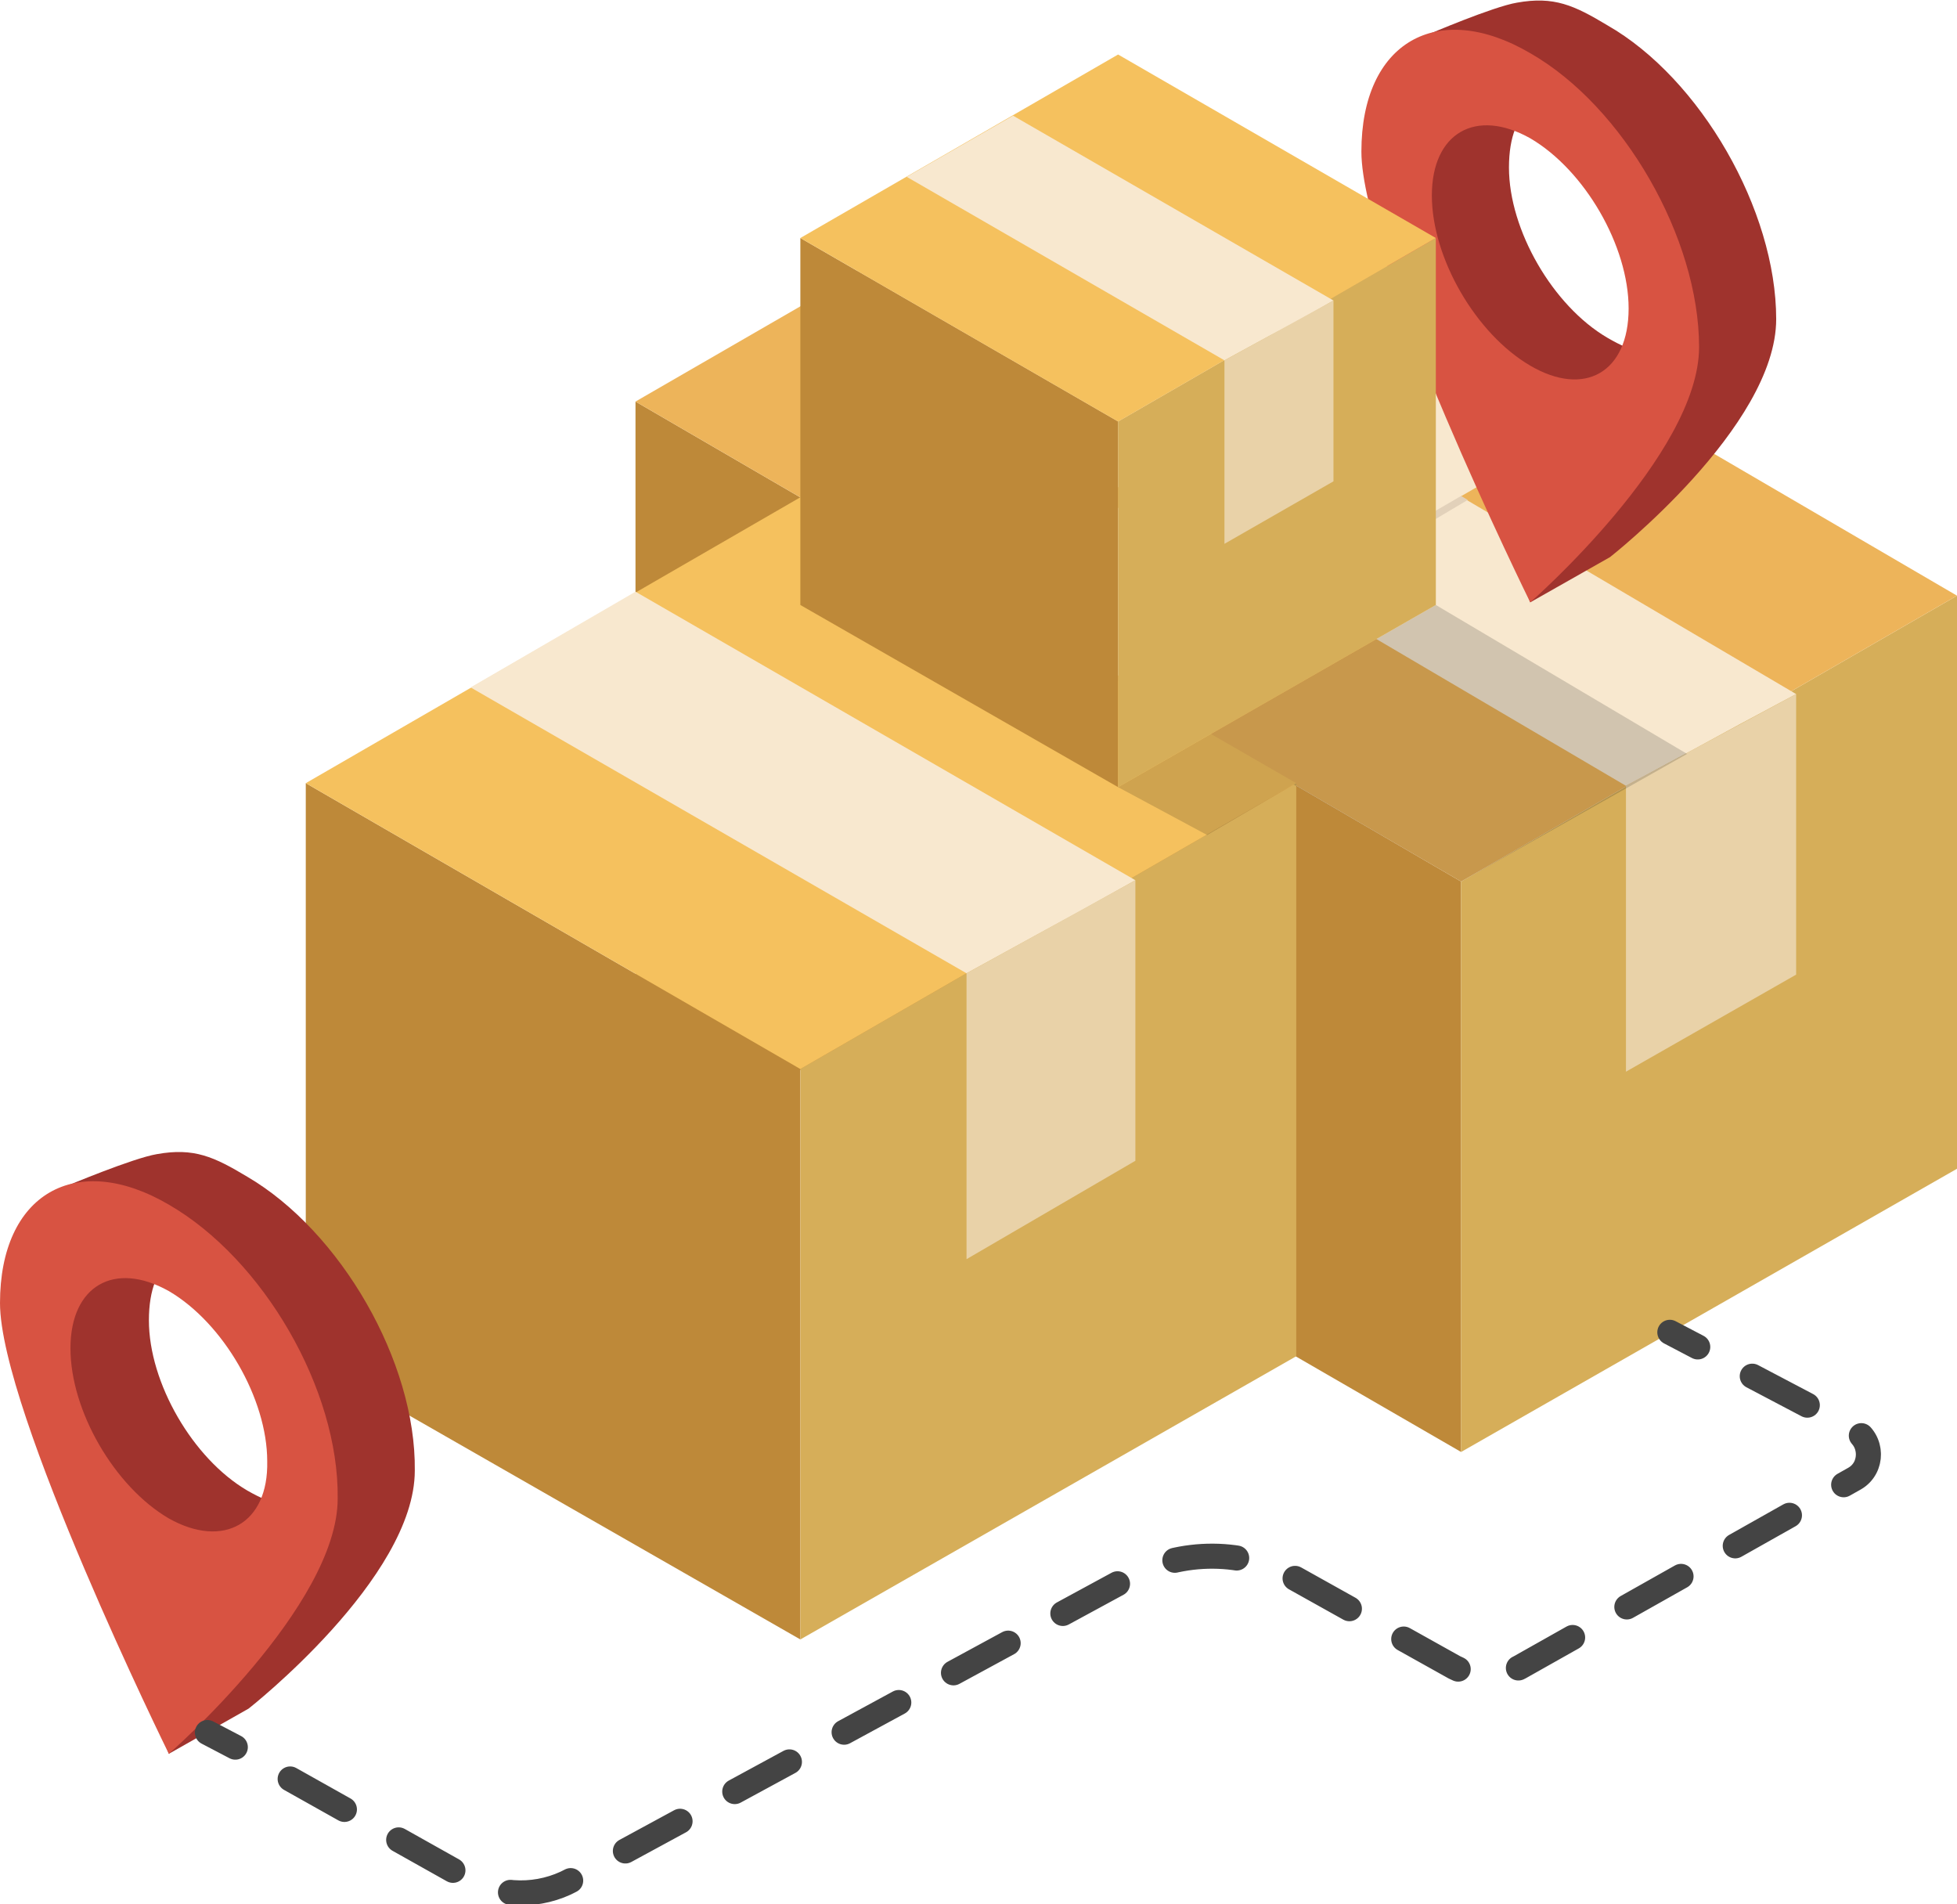
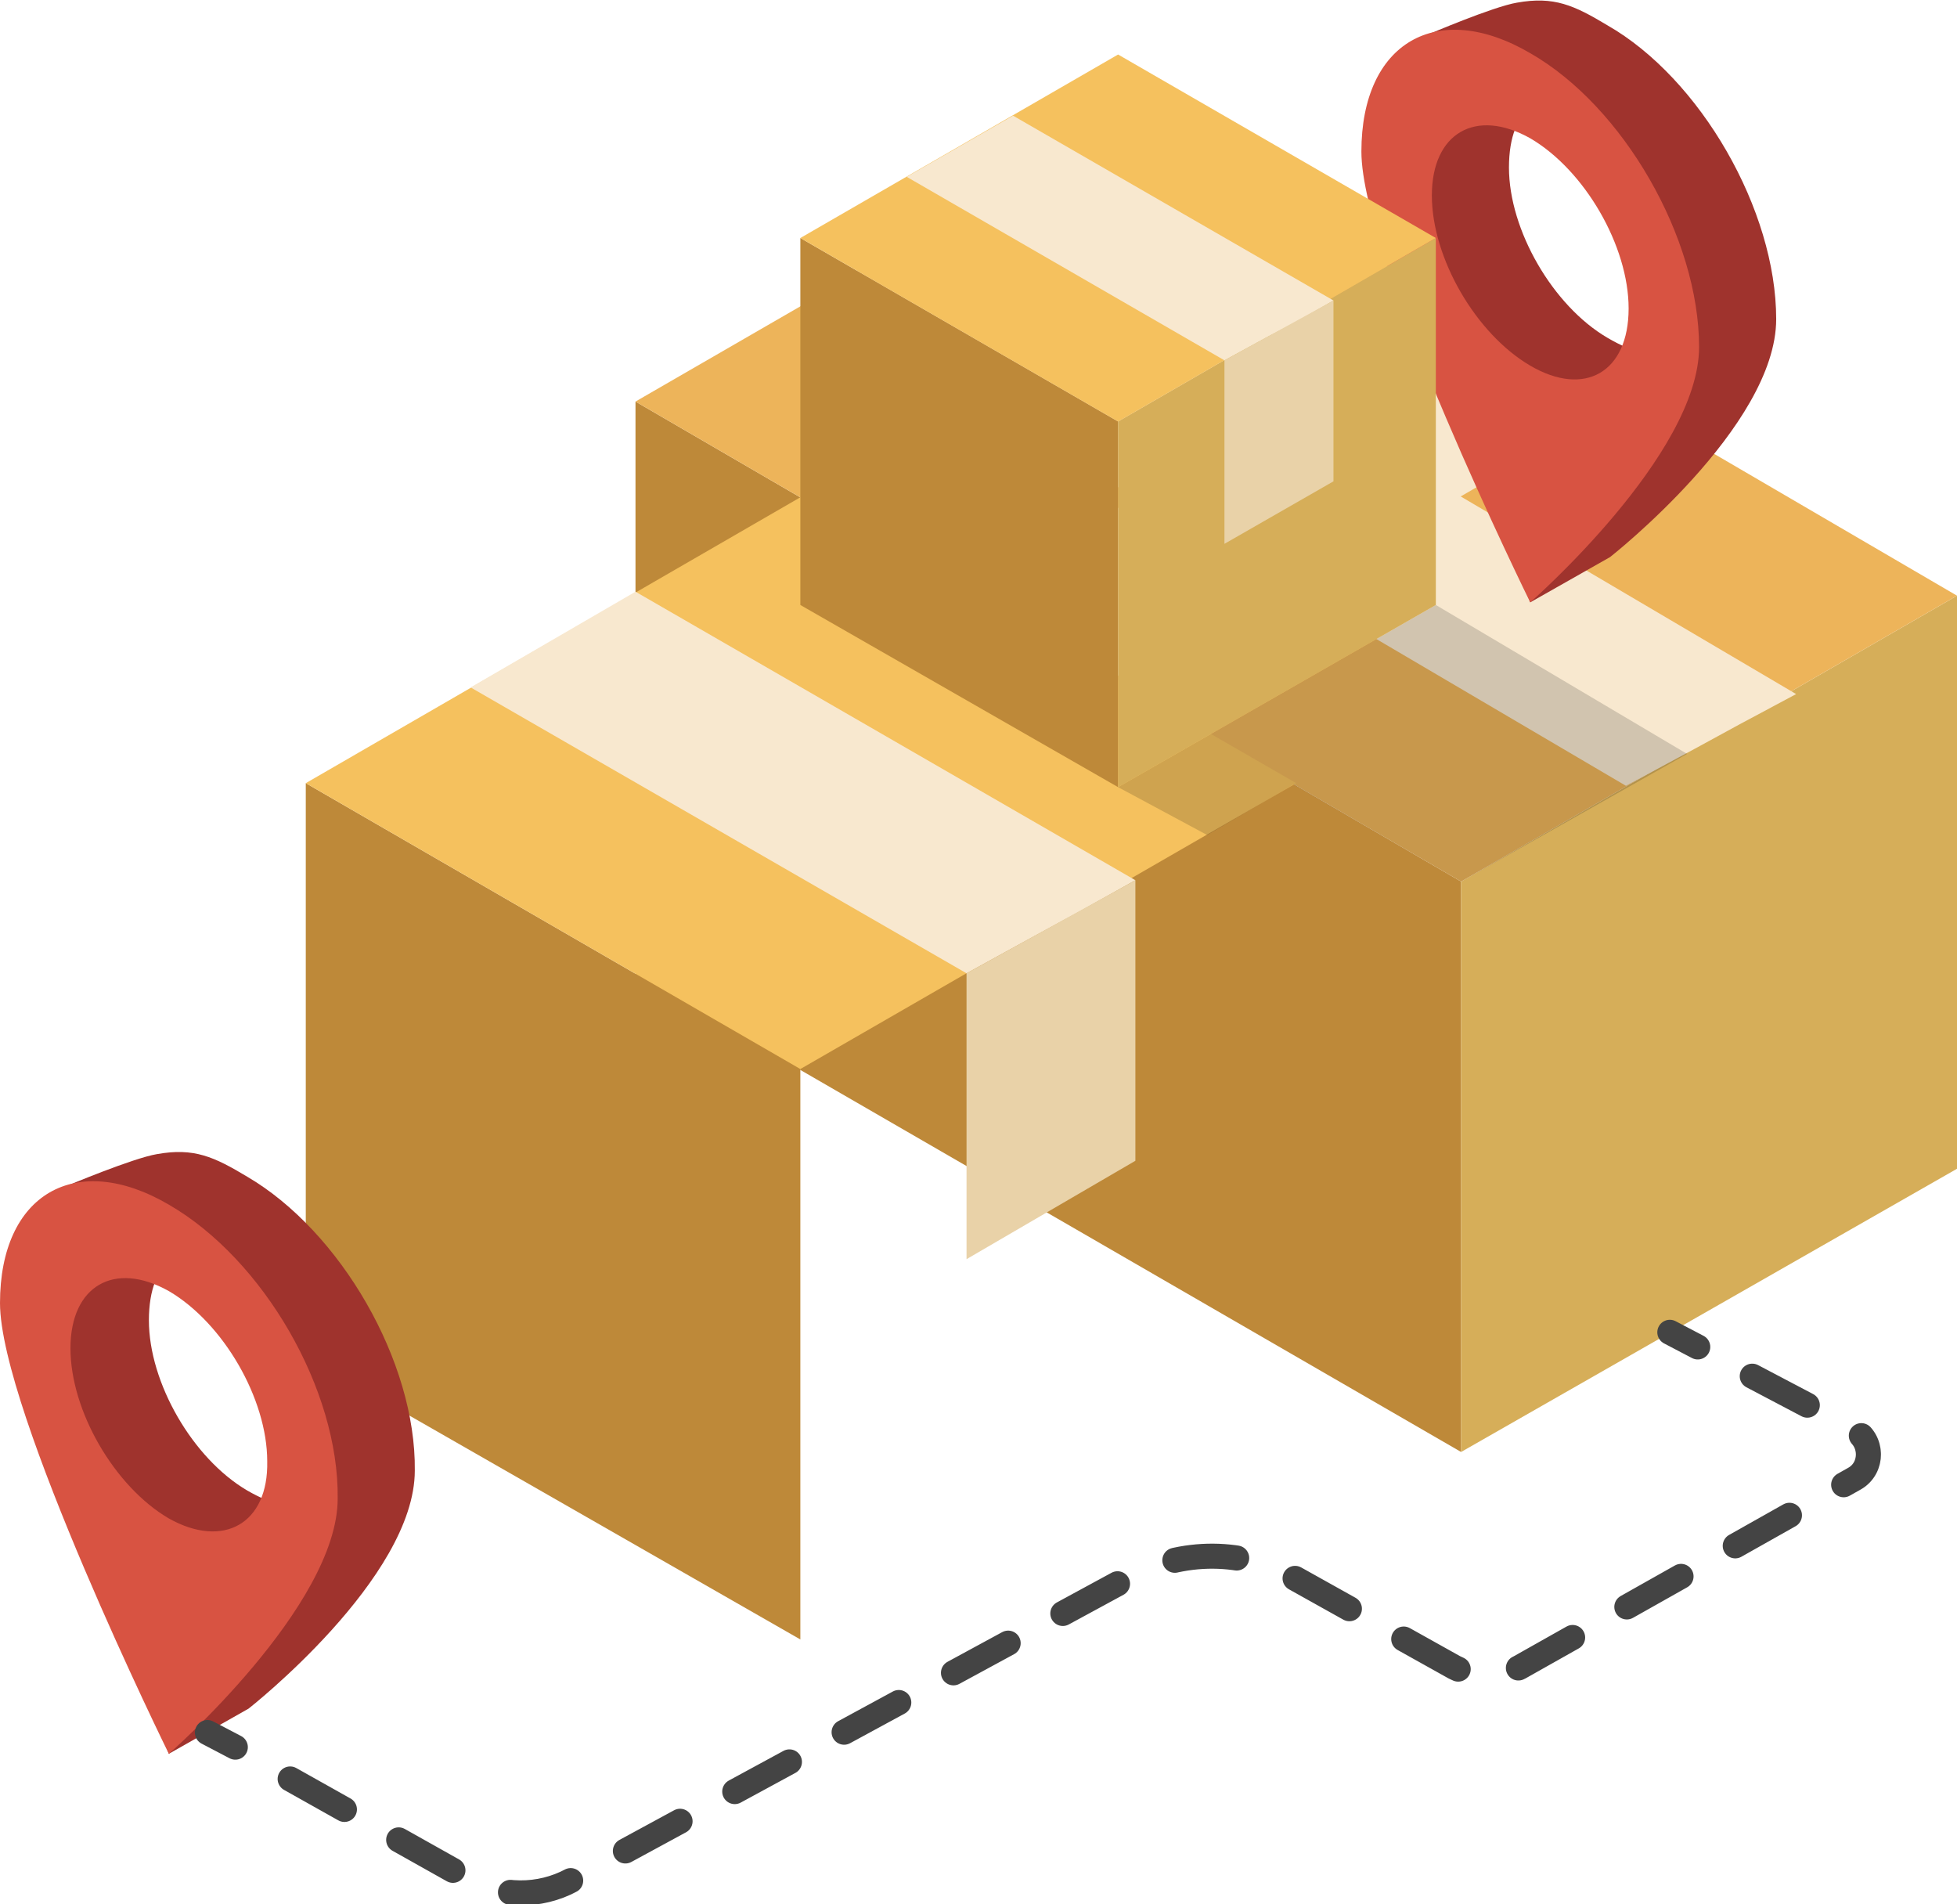
<svg xmlns="http://www.w3.org/2000/svg" id="Слой_1" x="0px" y="0px" viewBox="0 0 147.2 143.2" style="enable-background:new 0 0 147.2 143.2;" xml:space="preserve">
  <style type="text/css"> .st0{fill:#BE8939;} .st1{fill:#D6AE59;} .st2{fill:#EDB45A;} .st3{fill:#F8E8CF;} .st4{fill:#E9D2A8;} .st5{fill:#E2D1BA;} .st6{fill:#F5C15E;} .st7{opacity:0.16;} .st8{fill:#9F332D;} .st9{fill:#D85342;} .st10{fill:none;stroke:#444444;stroke-width:1.884;stroke-linecap:round;stroke-linejoin:round;} .st11{fill:none;stroke:#444444;stroke-width:1.884;stroke-linecap:round;stroke-linejoin:round;stroke-dasharray:4.68,4.68;} </style>
  <g id="XMLID_1789_">
    <g id="XMLID_526_">
      <polygon id="XMLID_504_" class="st0" points="47.8,30.2 109.9,66.3 109.9,109.2 47.8,73.3 " />
      <polygon id="XMLID_501_" class="st1" points="147.2,44.8 109.9,66.3 109.9,109.2 147.2,87.9 " />
      <polygon id="XMLID_491_" class="st2" points="47.8,30.2 85.2,8.6 147.2,44.8 109.9,66.3 " />
      <polygon id="XMLID_485_" class="st3" points="60.4,22.7 72.8,15.5 135.1,52.2 130.8,54.5 127.5,56.3 122.3,59.1 " />
-       <polygon id="XMLID_482_" class="st4" points="122.3,59.1 122.3,80.6 135.1,73.3 135.1,52.2 " />
      <polygon id="XMLID_481_" class="st3" points="72.9,44.8 109.9,23 122.2,30.2 85.4,51.5 " />
-       <polygon id="XMLID_486_" class="st5" points="98.1,44.9 97.5,44.5 109.9,37.3 110.4,37.6 " />
    </g>
    <g id="XMLID_524_">
      <polygon id="XMLID_473_" class="st0" points="23,58.9 60.2,80.4 60.2,123.3 23,102 " />
-       <polygon id="XMLID_477_" class="st1" points="97.5,58.9 60.2,80.4 60.2,123.3 97.5,102 " />
      <polygon id="XMLID_475_" class="st6" points="23,58.9 60.2,37.4 97.5,58.9 60.2,80.4 " />
      <polygon id="XMLID_479_" class="st3" points="35.4,51.7 47.8,44.5 85.4,66.2 81.1,68.6 77.8,70.4 72.7,73.2 " />
      <polygon id="XMLID_480_" class="st4" points="72.7,73.2 72.7,94.7 85.4,87.3 85.4,66.2 " />
    </g>
    <polygon id="XMLID_539_" class="st7" points="84.1,59.2 90.8,62.8 97.3,59 109.9,66.3 126.9,56.7 108,45.5 " />
    <g id="XMLID_119_">
      <path id="XMLID_124_" class="st8" d="M18.6,88.5c-2.5-1.5-4-2.2-6.8-1.7C10,87.1,5,89.2,5,89.2S3.2,96,3.2,100 c0,6.9,9.5,31.9,9.5,31.9l6-3.4c0,0,12.5-9.8,12.5-17.9C31.3,102.4,25.6,92.6,18.6,88.5z M18.6,112.1c-4.1-2.4-7.4-8.1-7.4-12.8 c0-4.7,2.7-6.1,5.6-4.1c3.9,2.7,7.6,8.5,7.6,13.2C24.3,113.1,22.6,114.4,18.6,112.1z" />
      <path id="XMLID_121_" class="st9" d="M12.7,90.6C5.7,86.5,0,89.8,0,98c0,8.1,12.7,33.9,12.7,33.9s12.7-11.1,12.7-19.2 C25.5,104.5,19.8,94.7,12.7,90.6z M12.7,114.2c-4.1-2.4-7.4-8.1-7.4-12.8c0-4.7,3.3-6.6,7.4-4.3c4.1,2.4,7.4,8.1,7.4,12.8 C20.2,114.6,16.8,116.5,12.7,114.2z" />
    </g>
    <g id="XMLID_125_">
      <path id="XMLID_129_" class="st8" d="M120.9,1.9c-2.5-1.5-4-2.2-6.8-1.7c-1.8,0.3-6.7,2.4-6.7,2.4s-1.8,6.9-1.8,10.8 c0,6.9,9.5,31.9,9.5,31.9l6-3.4c0,0,12.5-9.8,12.5-17.9C133.6,15.8,127.9,5.9,120.9,1.9z M120.9,25.4c-4.1-2.4-7.4-8.1-7.4-12.8 c0-4.7,2.7-6.1,5.6-4.1c3.9,2.7,7.6,8.5,7.6,13.2C126.7,26.5,125,27.8,120.9,25.4z" />
      <path id="XMLID_126_" class="st9" d="M115.1,4c-7-4.1-12.7-0.8-12.7,7.4c0,8.1,12.7,33.9,12.7,33.9s12.7-11.1,12.7-19.2 C127.8,17.9,122.1,8,115.1,4z M115.1,27.5c-4.1-2.4-7.4-8.1-7.4-12.8c0-4.7,3.3-6.6,7.4-4.3c4.1,2.4,7.4,8.1,7.4,12.8 C122.5,28,119.2,29.9,115.1,27.5z" />
    </g>
    <g id="XMLID_123_">
      <g id="XMLID_140_">
        <line id="XMLID_155_" class="st10" x1="125.6" y1="100.2" x2="127.7" y2="101.3" />
        <path id="XMLID_143_" class="st11" d="M131.8,103.5l7.6,4c1.5,0.8,1.5,2.9,0.1,3.7l-25.2,14.2c-1.5,0.8-3.3,0.8-4.9,0l-12-6.7 c-3.8-2.2-8.5-2.2-12.4-0.1l-42,22.8c-2.4,1.3-5.4,1.3-7.8-0.1l-15.5-8.7" />
        <line id="XMLID_141_" class="st10" x1="17.7" y1="131.4" x2="15.6" y2="130.3" />
      </g>
    </g>
    <g id="XMLID_531_">
      <polygon id="XMLID_557_" class="st0" points="60.2,17.9 84.1,31.7 84.1,59.2 60.2,45.5 " />
      <polygon id="XMLID_551_" class="st1" points="108,17.9 84.1,31.7 84.1,59.2 108,45.5 " />
      <polygon id="XMLID_548_" class="st6" points="60.2,17.9 84.1,4.1 108,17.9 84.1,31.7 " />
      <polygon id="XMLID_544_" class="st3" points="68.2,13.3 76.2,8.7 100.3,22.6 97.5,24.2 95.4,25.3 92.1,27.1 " />
      <polygon id="XMLID_533_" class="st4" points="92.1,27.1 92.1,40.9 100.3,36.2 100.3,22.6 " />
    </g>
  </g>
</svg>